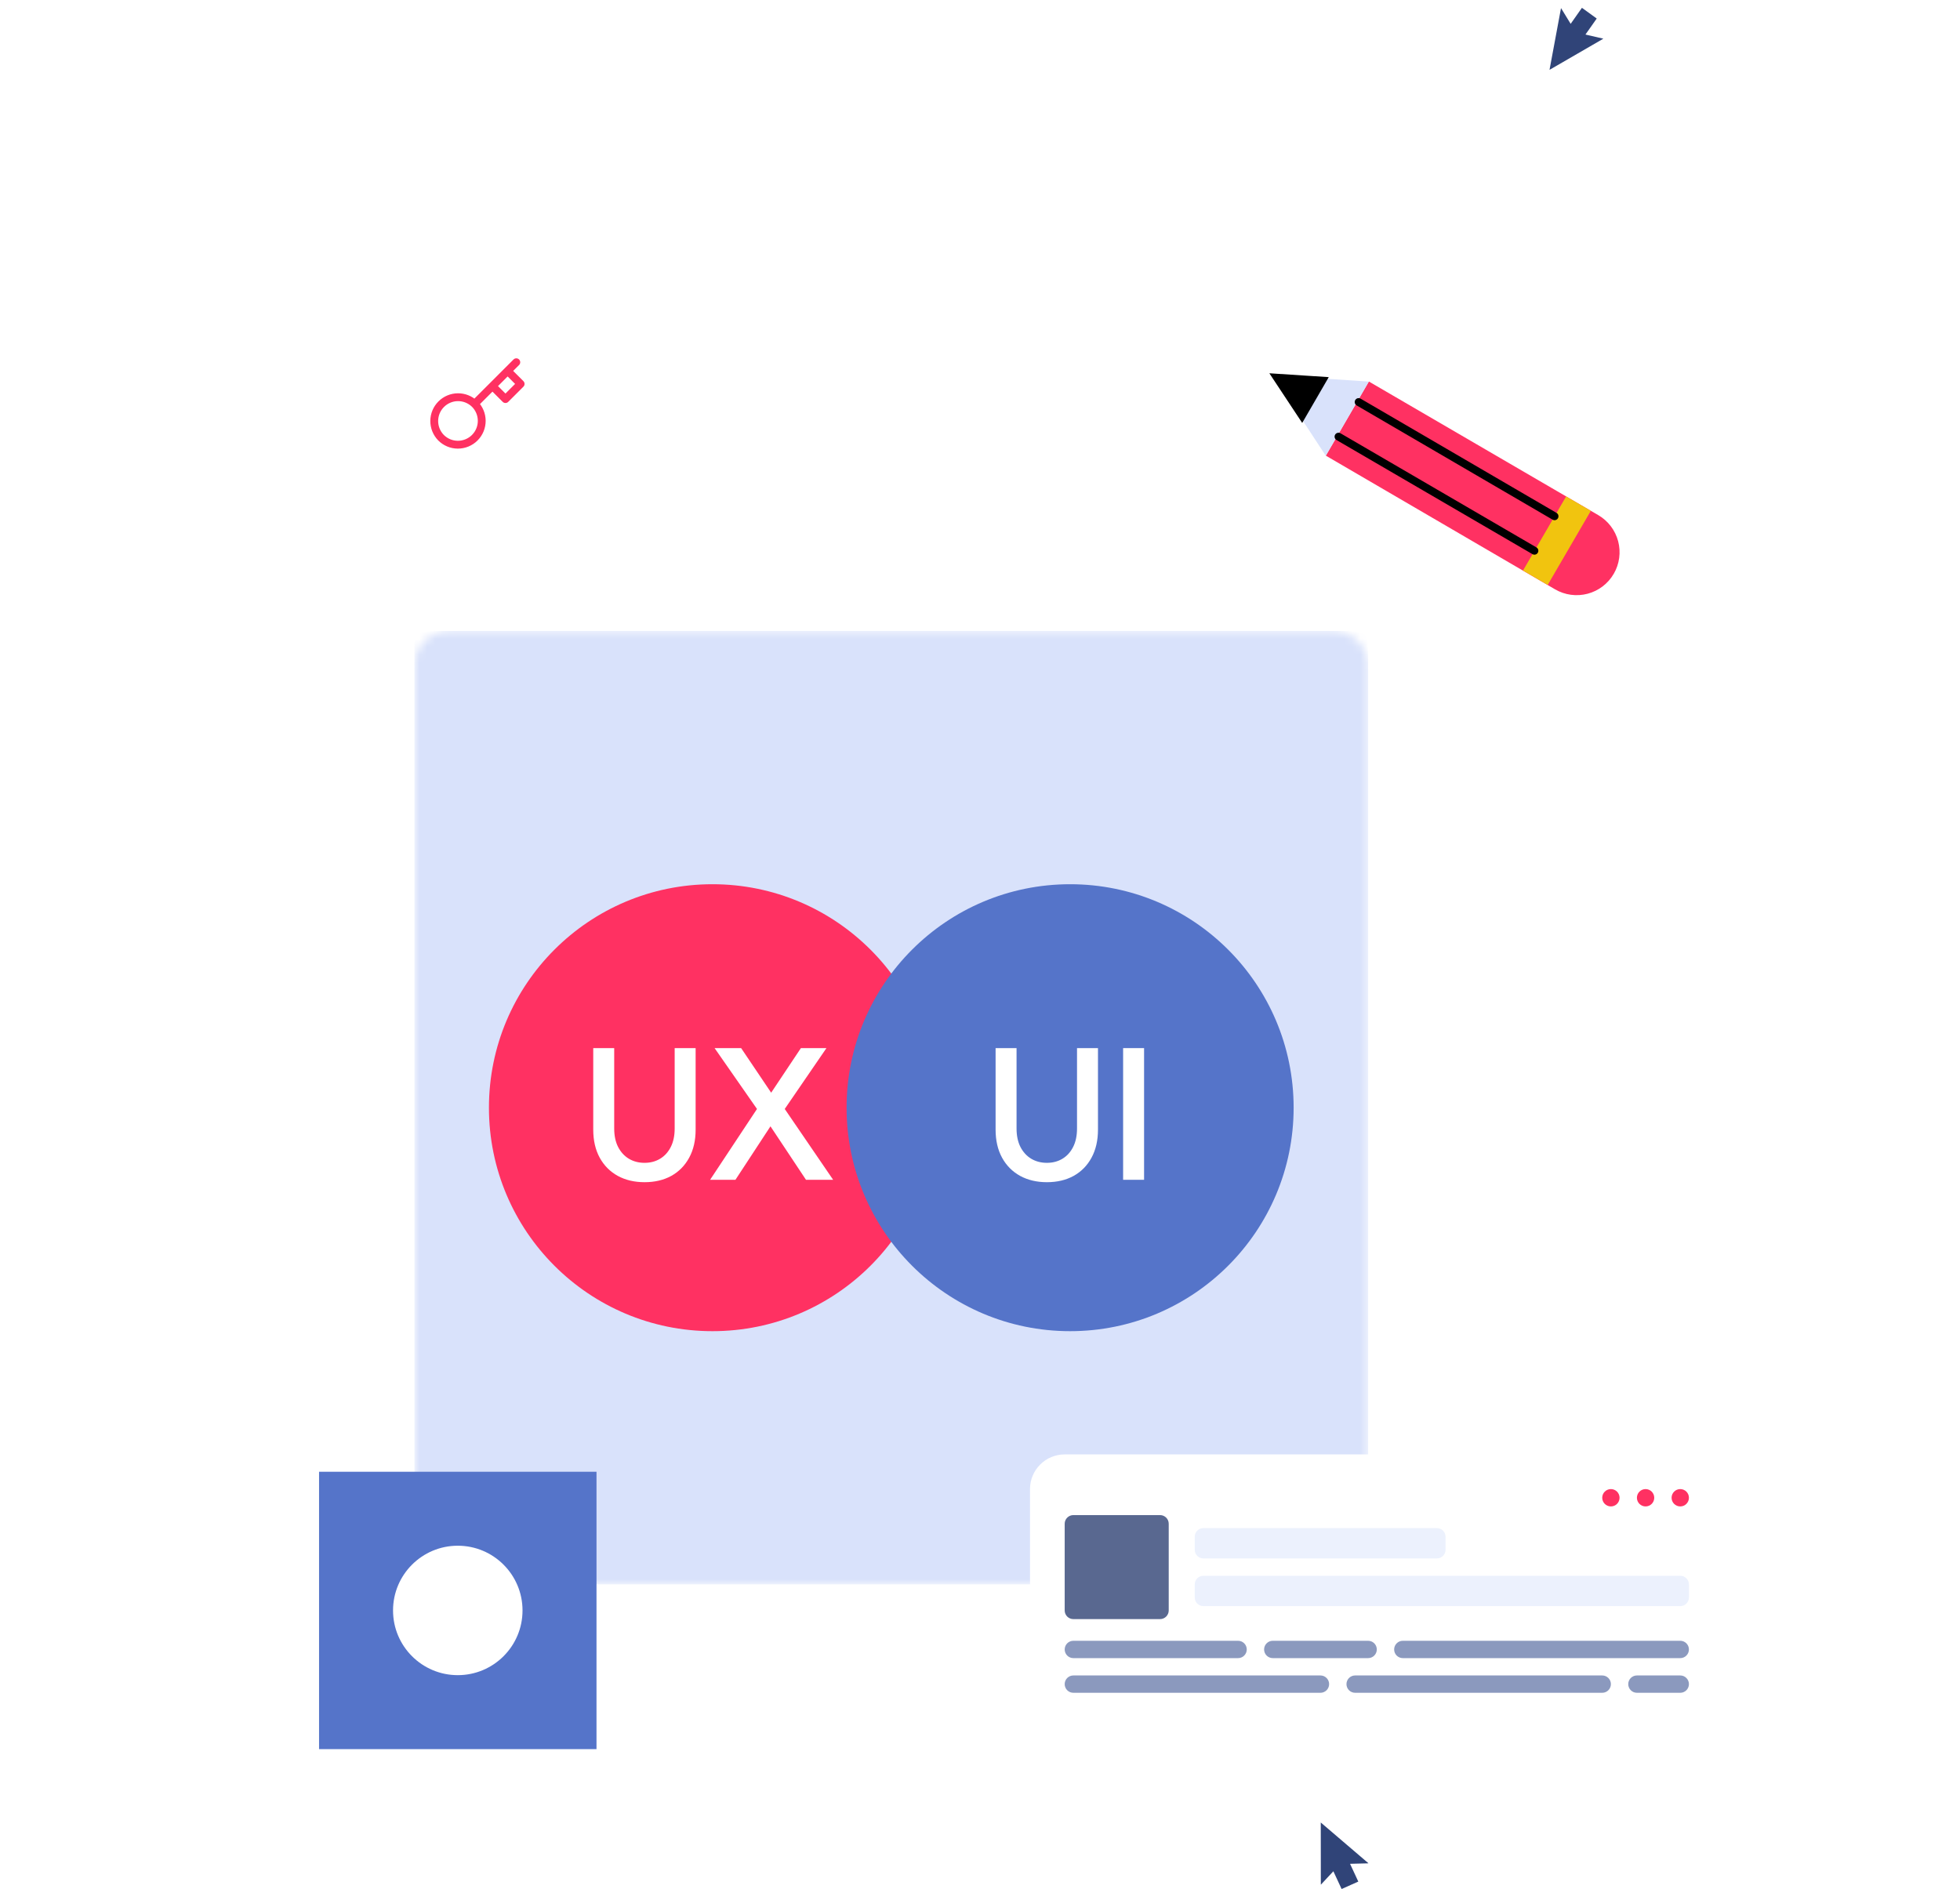
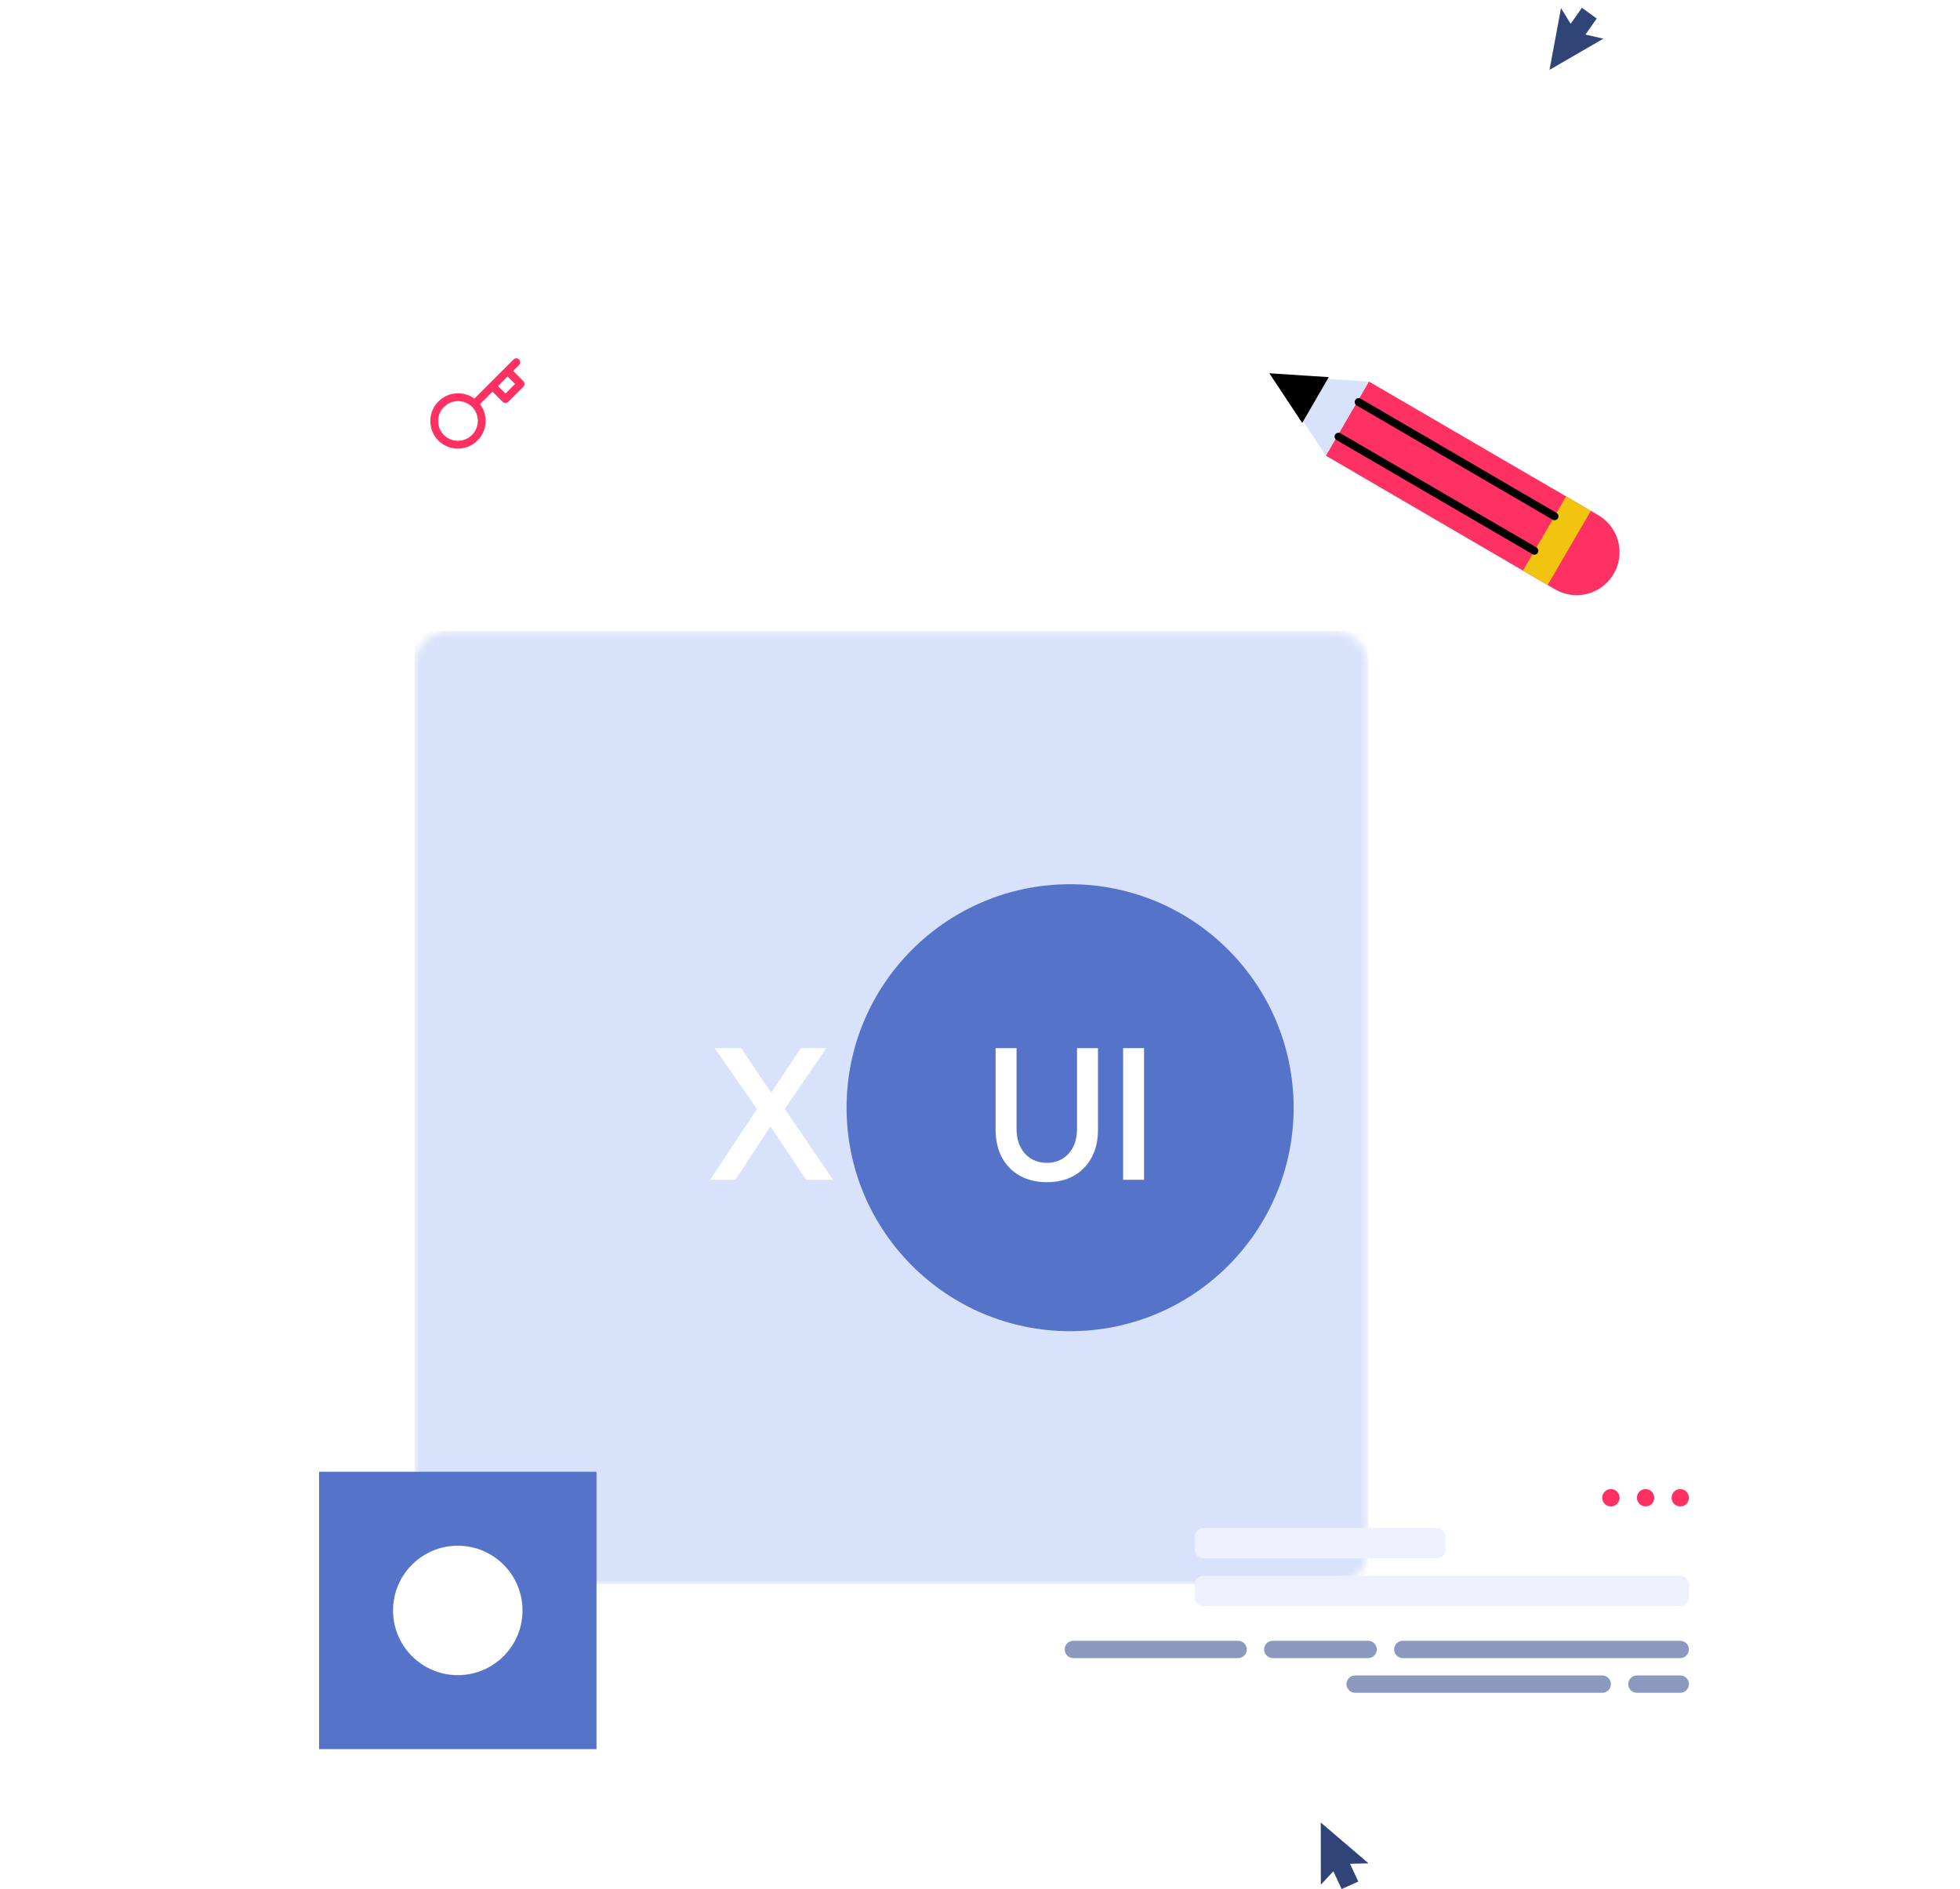
<svg xmlns="http://www.w3.org/2000/svg" width="250" height="241" viewBox="0 0 250 241" fill="none">
  <path d="M215.425 26.863H154.049C151.605 26.863 149.625 28.843 149.625 31.286V92.662C149.625 95.105 151.605 97.086 154.049 97.086H215.425C217.868 97.086 219.848 95.105 219.848 92.662V31.286C219.848 28.843 217.868 26.863 215.425 26.863Z" fill="white" />
  <mask id="mask0_8301_145835" style="mask-type:luminance" maskUnits="userSpaceOnUse" x="52" y="80" width="123" height="123">
    <path d="M170.084 80.498H57.284C54.841 80.498 52.861 82.478 52.861 84.921V197.72C52.861 200.163 54.841 202.144 57.284 202.144H170.084C172.527 202.144 174.507 200.163 174.507 197.72V84.921C174.507 82.478 172.527 80.498 170.084 80.498Z" fill="white" />
  </mask>
  <g mask="url(#mask0_8301_145835)">
    <path d="M174.507 80.498H52.861V202.144H174.507V80.498Z" fill="#D9E2FB" />
-     <path d="M90.876 169.832C106.622 169.832 119.386 157.067 119.386 141.321C119.386 125.575 106.622 112.81 90.876 112.81C75.129 112.81 62.365 125.575 62.365 141.321C62.365 157.067 75.129 169.832 90.876 169.832Z" fill="#FF3162" />
    <g style="mix-blend-mode:multiply">
      <path d="M136.493 169.832C152.239 169.832 165.004 157.067 165.004 141.321C165.004 125.575 152.239 112.81 136.493 112.81C120.747 112.81 107.982 125.575 107.982 141.321C107.982 157.067 120.747 169.832 136.493 169.832Z" fill="#5574C9" />
    </g>
-     <path d="M86.055 133.718H88.728V144.117C88.728 145.5 88.453 146.696 87.901 147.706C87.358 148.707 86.599 149.479 85.623 150.022C84.647 150.557 83.51 150.825 82.212 150.825C80.922 150.825 79.785 150.557 78.801 150.022C77.817 149.479 77.049 148.707 76.497 147.706C75.945 146.696 75.669 145.5 75.669 144.117V133.718H78.342V143.976C78.342 144.893 78.508 145.678 78.839 146.331C79.178 146.984 79.636 147.485 80.213 147.833C80.799 148.181 81.465 148.355 82.212 148.355C82.958 148.355 83.62 148.181 84.197 147.833C84.774 147.485 85.228 146.984 85.559 146.331C85.89 145.678 86.055 144.893 86.055 143.976V133.718Z" fill="white" />
    <path d="M100.094 141.482L106.267 150.519H102.805L98.274 143.697L93.806 150.519H90.573L96.555 141.482L91.146 133.718H94.532L98.363 139.407L102.156 133.718H105.414L100.094 141.482Z" fill="white" />
    <path d="M137.375 133.718H140.048V144.117C140.048 145.5 139.772 146.696 139.221 147.706C138.678 148.707 137.918 149.479 136.942 150.022C135.967 150.557 134.829 150.825 133.531 150.825C132.242 150.825 131.104 150.557 130.12 150.022C129.136 149.479 128.368 148.707 127.817 147.706C127.265 146.696 126.989 145.5 126.989 144.117V133.718H129.662V143.976C129.662 144.893 129.828 145.678 130.158 146.331C130.498 146.984 130.956 147.485 131.533 147.833C132.118 148.181 132.785 148.355 133.531 148.355C134.278 148.355 134.94 148.181 135.517 147.833C136.094 147.485 136.548 146.984 136.879 146.331C137.21 145.678 137.375 144.893 137.375 143.976V133.718Z" fill="white" />
    <path d="M143.255 133.718H145.928V150.519H143.255V133.718Z" fill="white" />
  </g>
-   <path d="M215.425 185.556H135.801C133.358 185.556 131.378 187.536 131.378 189.979V215.967C131.378 218.41 133.358 220.391 135.801 220.391H215.425C217.868 220.391 219.848 218.41 219.848 215.967V189.979C219.848 187.536 217.868 185.556 215.425 185.556Z" fill="white" />
  <path d="M209.895 192.191C210.506 192.191 211.001 191.696 211.001 191.085C211.001 190.474 210.506 189.979 209.895 189.979C209.285 189.979 208.79 190.474 208.79 191.085C208.79 191.696 209.285 192.191 209.895 192.191Z" fill="#FF3162" />
  <path d="M205.472 192.191C206.082 192.191 206.577 191.696 206.577 191.085C206.577 190.474 206.082 189.979 205.472 189.979C204.861 189.979 204.366 190.474 204.366 191.085C204.366 191.696 204.861 192.191 205.472 192.191Z" fill="#FF3162" />
  <path d="M214.319 192.191C214.93 192.191 215.425 191.696 215.425 191.085C215.425 190.474 214.93 189.979 214.319 189.979C213.708 189.979 213.213 190.474 213.213 191.085C213.213 191.696 213.708 192.191 214.319 192.191Z" fill="#FF3162" />
  <path d="M183.275 194.956H153.496C152.885 194.956 152.39 195.451 152.39 196.062V197.721C152.39 198.331 152.885 198.826 153.496 198.826H183.275C183.886 198.826 184.381 198.331 184.381 197.721V196.062C184.381 195.451 183.886 194.956 183.275 194.956Z" fill="#ECF1FD" />
  <path d="M214.319 201.038H153.496C152.885 201.038 152.39 201.533 152.39 202.144V203.803C152.39 204.414 152.885 204.909 153.496 204.909H214.319C214.929 204.909 215.425 204.414 215.425 203.803V202.144C215.425 201.533 214.929 201.038 214.319 201.038Z" fill="#ECF1FD" />
  <path d="M157.919 209.332H136.908C136.297 209.332 135.802 209.827 135.802 210.438C135.802 211.049 136.297 211.544 136.908 211.544H157.919C158.53 211.544 159.025 211.049 159.025 210.438C159.025 209.827 158.53 209.332 157.919 209.332Z" fill="#8B99BE" />
-   <path d="M168.425 213.756H136.908C136.297 213.756 135.802 214.251 135.802 214.861C135.802 215.472 136.297 215.967 136.908 215.967H168.425C169.036 215.967 169.531 215.472 169.531 214.861C169.531 214.251 169.036 213.756 168.425 213.756Z" fill="#8B99BE" />
  <path d="M204.366 213.756H172.849C172.238 213.756 171.743 214.251 171.743 214.861C171.743 215.472 172.238 215.967 172.849 215.967H204.366C204.977 215.967 205.472 215.472 205.472 214.861C205.472 214.251 204.977 213.756 204.366 213.756Z" fill="#8B99BE" />
  <path d="M174.507 209.332H162.343C161.732 209.332 161.237 209.827 161.237 210.438C161.237 211.049 161.732 211.544 162.343 211.544H174.507C175.118 211.544 175.613 211.049 175.613 210.438C175.613 209.827 175.118 209.332 174.507 209.332Z" fill="#8B99BE" />
  <path d="M214.319 213.756H208.789C208.179 213.756 207.684 214.251 207.684 214.861C207.684 215.472 208.179 215.967 208.789 215.967H214.319C214.93 215.967 215.425 215.472 215.425 214.861C215.425 214.251 214.93 213.756 214.319 213.756Z" fill="#8B99BE" />
  <path d="M214.319 209.332H178.931C178.32 209.332 177.825 209.827 177.825 210.438C177.825 211.049 178.32 211.544 178.931 211.544H214.319C214.929 211.544 215.424 211.049 215.424 210.438C215.424 209.827 214.929 209.332 214.319 209.332Z" fill="#8B99BE" />
-   <path d="M147.966 193.297H136.908C136.297 193.297 135.802 193.792 135.802 194.403V205.462C135.802 206.072 136.297 206.567 136.908 206.567H147.966C148.577 206.567 149.072 206.072 149.072 205.462V194.403C149.072 193.792 148.577 193.297 147.966 193.297Z" fill="#596890" />
  <g filter="url(#filter0_d_8301_145835)">
    <path d="M76.637 40.686H45.12C42.677 40.686 40.696 42.666 40.696 45.109V58.38C40.696 60.823 42.677 62.804 45.12 62.804H76.637C79.08 62.804 81.061 60.823 81.061 58.38V45.109C81.061 42.666 79.08 40.686 76.637 40.686Z" fill="white" />
    <path d="M65.302 62.803H56.455L60.097 66.445C60.529 66.877 61.228 66.877 61.66 66.445L65.302 62.803Z" fill="white" />
    <path d="M65.855 46.215L64.749 47.321M64.749 47.321L66.408 48.98L64.473 50.915L62.814 49.257M64.749 47.321L62.814 49.257M62.814 49.257L60.541 51.529M60.541 51.529C60.827 51.81 61.054 52.146 61.209 52.516C61.364 52.886 61.445 53.282 61.447 53.684C61.448 54.085 61.37 54.482 61.217 54.853C61.064 55.224 60.839 55.56 60.556 55.844C60.272 56.128 59.935 56.352 59.564 56.505C59.193 56.658 58.796 56.736 58.395 56.735C57.994 56.734 57.597 56.653 57.228 56.498C56.858 56.342 56.522 56.115 56.241 55.83C55.687 55.256 55.38 54.488 55.387 53.691C55.394 52.893 55.714 52.131 56.278 51.567C56.842 51.003 57.604 50.683 58.401 50.676C59.199 50.669 59.967 50.976 60.541 51.53L60.541 51.529Z" stroke="#FF3162" stroke-linecap="round" stroke-linejoin="round" />
  </g>
  <path d="M174.527 237.7L168.476 232.526C168.468 232.523 168.46 232.52 168.465 232.531L168.474 240.427C168.471 240.436 168.48 240.439 168.491 240.434L170.063 238.746C170.066 238.737 170.075 238.74 170.08 238.752L171.122 240.997L171.131 241L173.246 240.055L173.25 240.046L172.207 237.801C172.211 237.793 172.211 237.793 172.214 237.785L174.519 237.726C174.524 237.709 174.527 237.7 174.527 237.7Z" fill="#304478" />
  <path d="M199.102 1.068L197.646 8.895C197.648 8.904 197.65 8.913 197.657 8.903L204.491 4.947C204.5 4.945 204.498 4.936 204.487 4.929L202.24 4.411C202.231 4.413 202.229 4.404 202.236 4.393L203.66 2.369L203.659 2.36L201.782 1L201.773 1.002L200.35 3.027C200.341 3.028 200.341 3.028 200.332 3.03L199.129 1.063C199.111 1.066 199.102 1.068 199.102 1.068Z" fill="#304478" />
  <path d="M76.084 187.768H40.696V223.156H76.084V187.768Z" fill="#5574C9" />
  <path d="M58.391 213.718C62.951 213.718 66.648 210.021 66.648 205.461C66.648 200.901 62.951 197.204 58.391 197.204C53.83 197.204 50.133 200.901 50.133 205.461C50.133 210.021 53.83 213.718 58.391 213.718Z" fill="white" />
  <path d="M205.834 73.208C206.197 72.586 206.432 71.9 206.528 71.186C206.625 70.474 206.579 69.749 206.397 69.053C206.212 68.357 205.894 67.704 205.458 67.132C205.022 66.56 204.478 66.079 203.856 65.717L174.601 48.675L169.109 58.129L198.349 75.188C198.97 75.549 199.656 75.786 200.369 75.882C201.082 75.978 201.806 75.933 202.501 75.75C203.196 75.566 203.848 75.248 204.421 74.811C204.992 74.375 205.472 73.83 205.834 73.208Z" fill="#FF3162" />
  <path d="M202.912 65.172L199.761 63.337L194.26 72.793L197.409 74.629L202.912 65.172Z" fill="#F1C40F" />
  <path d="M169.109 58.145L174.601 48.676H174.535L169.109 48.316L166.085 53.534L169.06 58.08L169.109 58.145Z" fill="#D9E2FB" />
  <path d="M168.647 48.562L166.07 53.009L162.881 48.187L168.647 48.562Z" fill="black" stroke="black" />
  <path d="M198.284 65.866L173.294 51.292" stroke="black" stroke-linecap="round" stroke-linejoin="round" />
  <path d="M195.717 70.266L170.727 55.708" stroke="black" stroke-linecap="round" stroke-linejoin="round" />
  <defs>
    <filter id="filter0_d_8301_145835" x="0.696" y="0.686" width="120.364" height="106.083" filterUnits="userSpaceOnUse" color-interpolation-filters="sRGB">
      <feFlood flood-opacity="0" result="BackgroundImageFix" />
      <feColorMatrix in="SourceAlpha" type="matrix" values="0 0 0 0 0 0 0 0 0 0 0 0 0 0 0 0 0 0 127 0" result="hardAlpha" />
      <feOffset />
      <feGaussianBlur stdDeviation="20" />
      <feComposite in2="hardAlpha" operator="out" />
      <feColorMatrix type="matrix" values="0 0 0 0 0 0 0 0 0 0 0 0 0 0 0 0 0 0 0.13 0" />
      <feBlend mode="normal" in2="BackgroundImageFix" result="effect1_dropShadow_8301_145835" />
      <feBlend mode="normal" in="SourceGraphic" in2="effect1_dropShadow_8301_145835" result="shape" />
    </filter>
  </defs>
</svg>